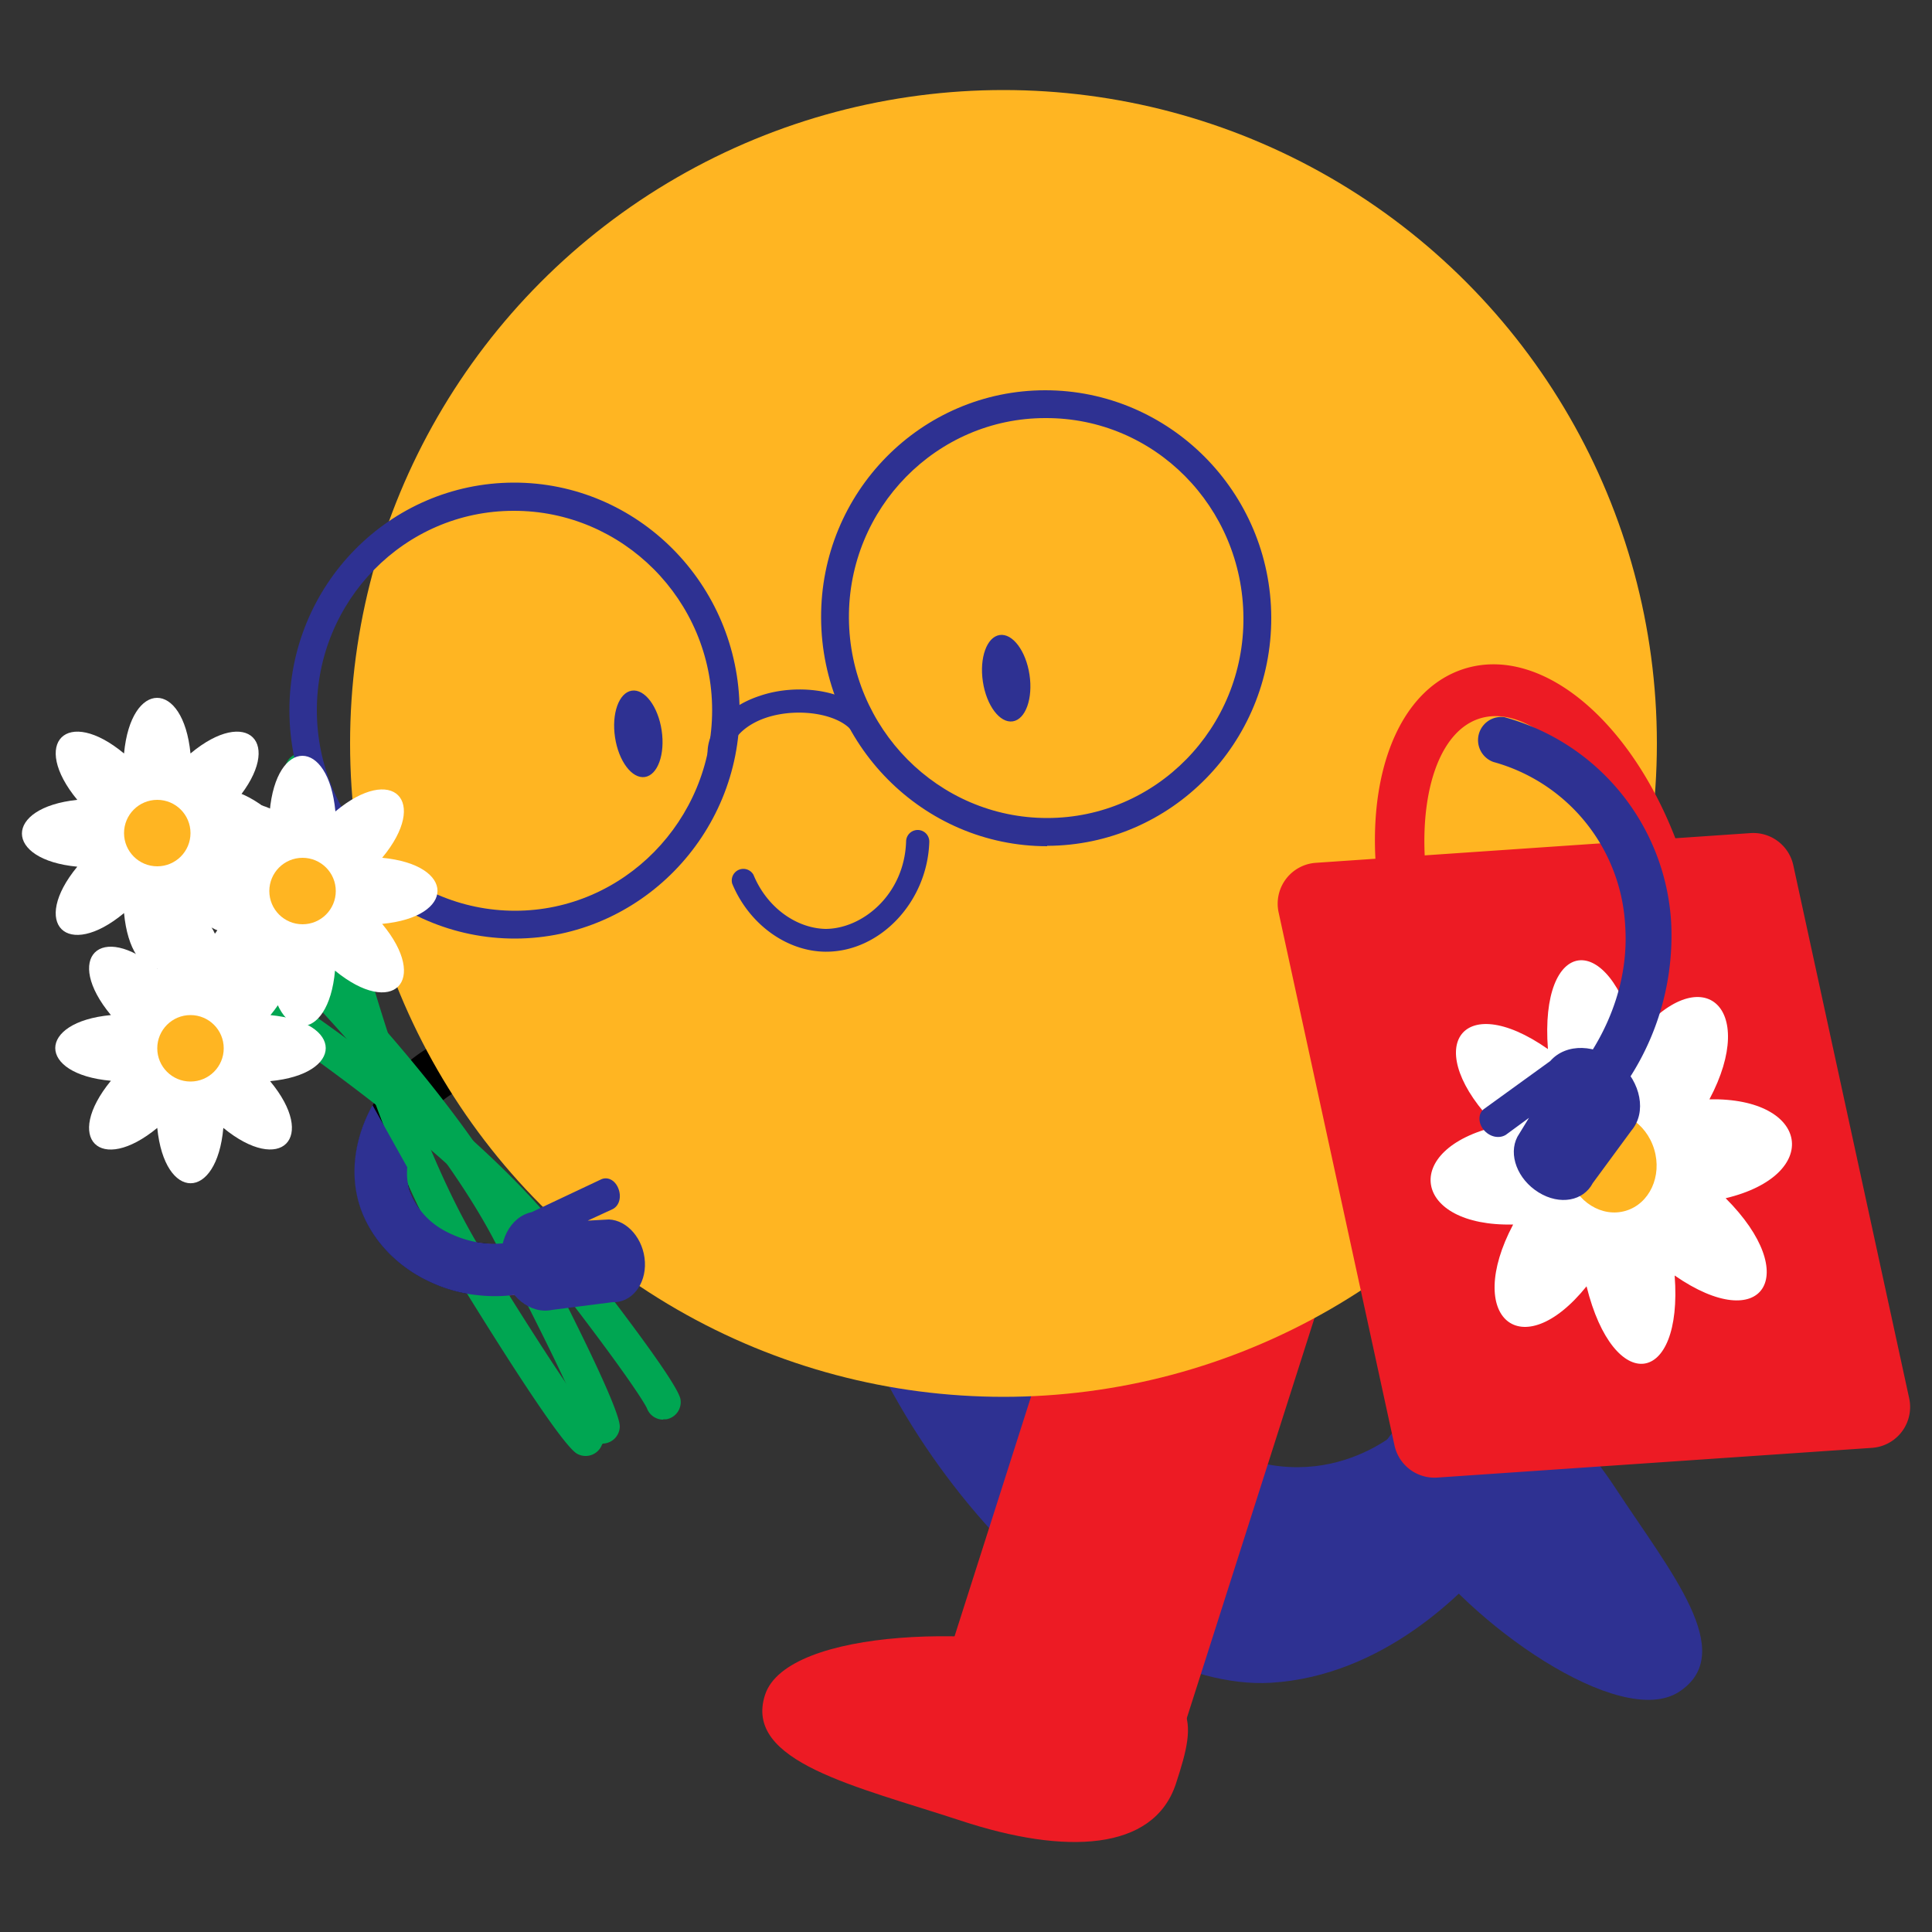
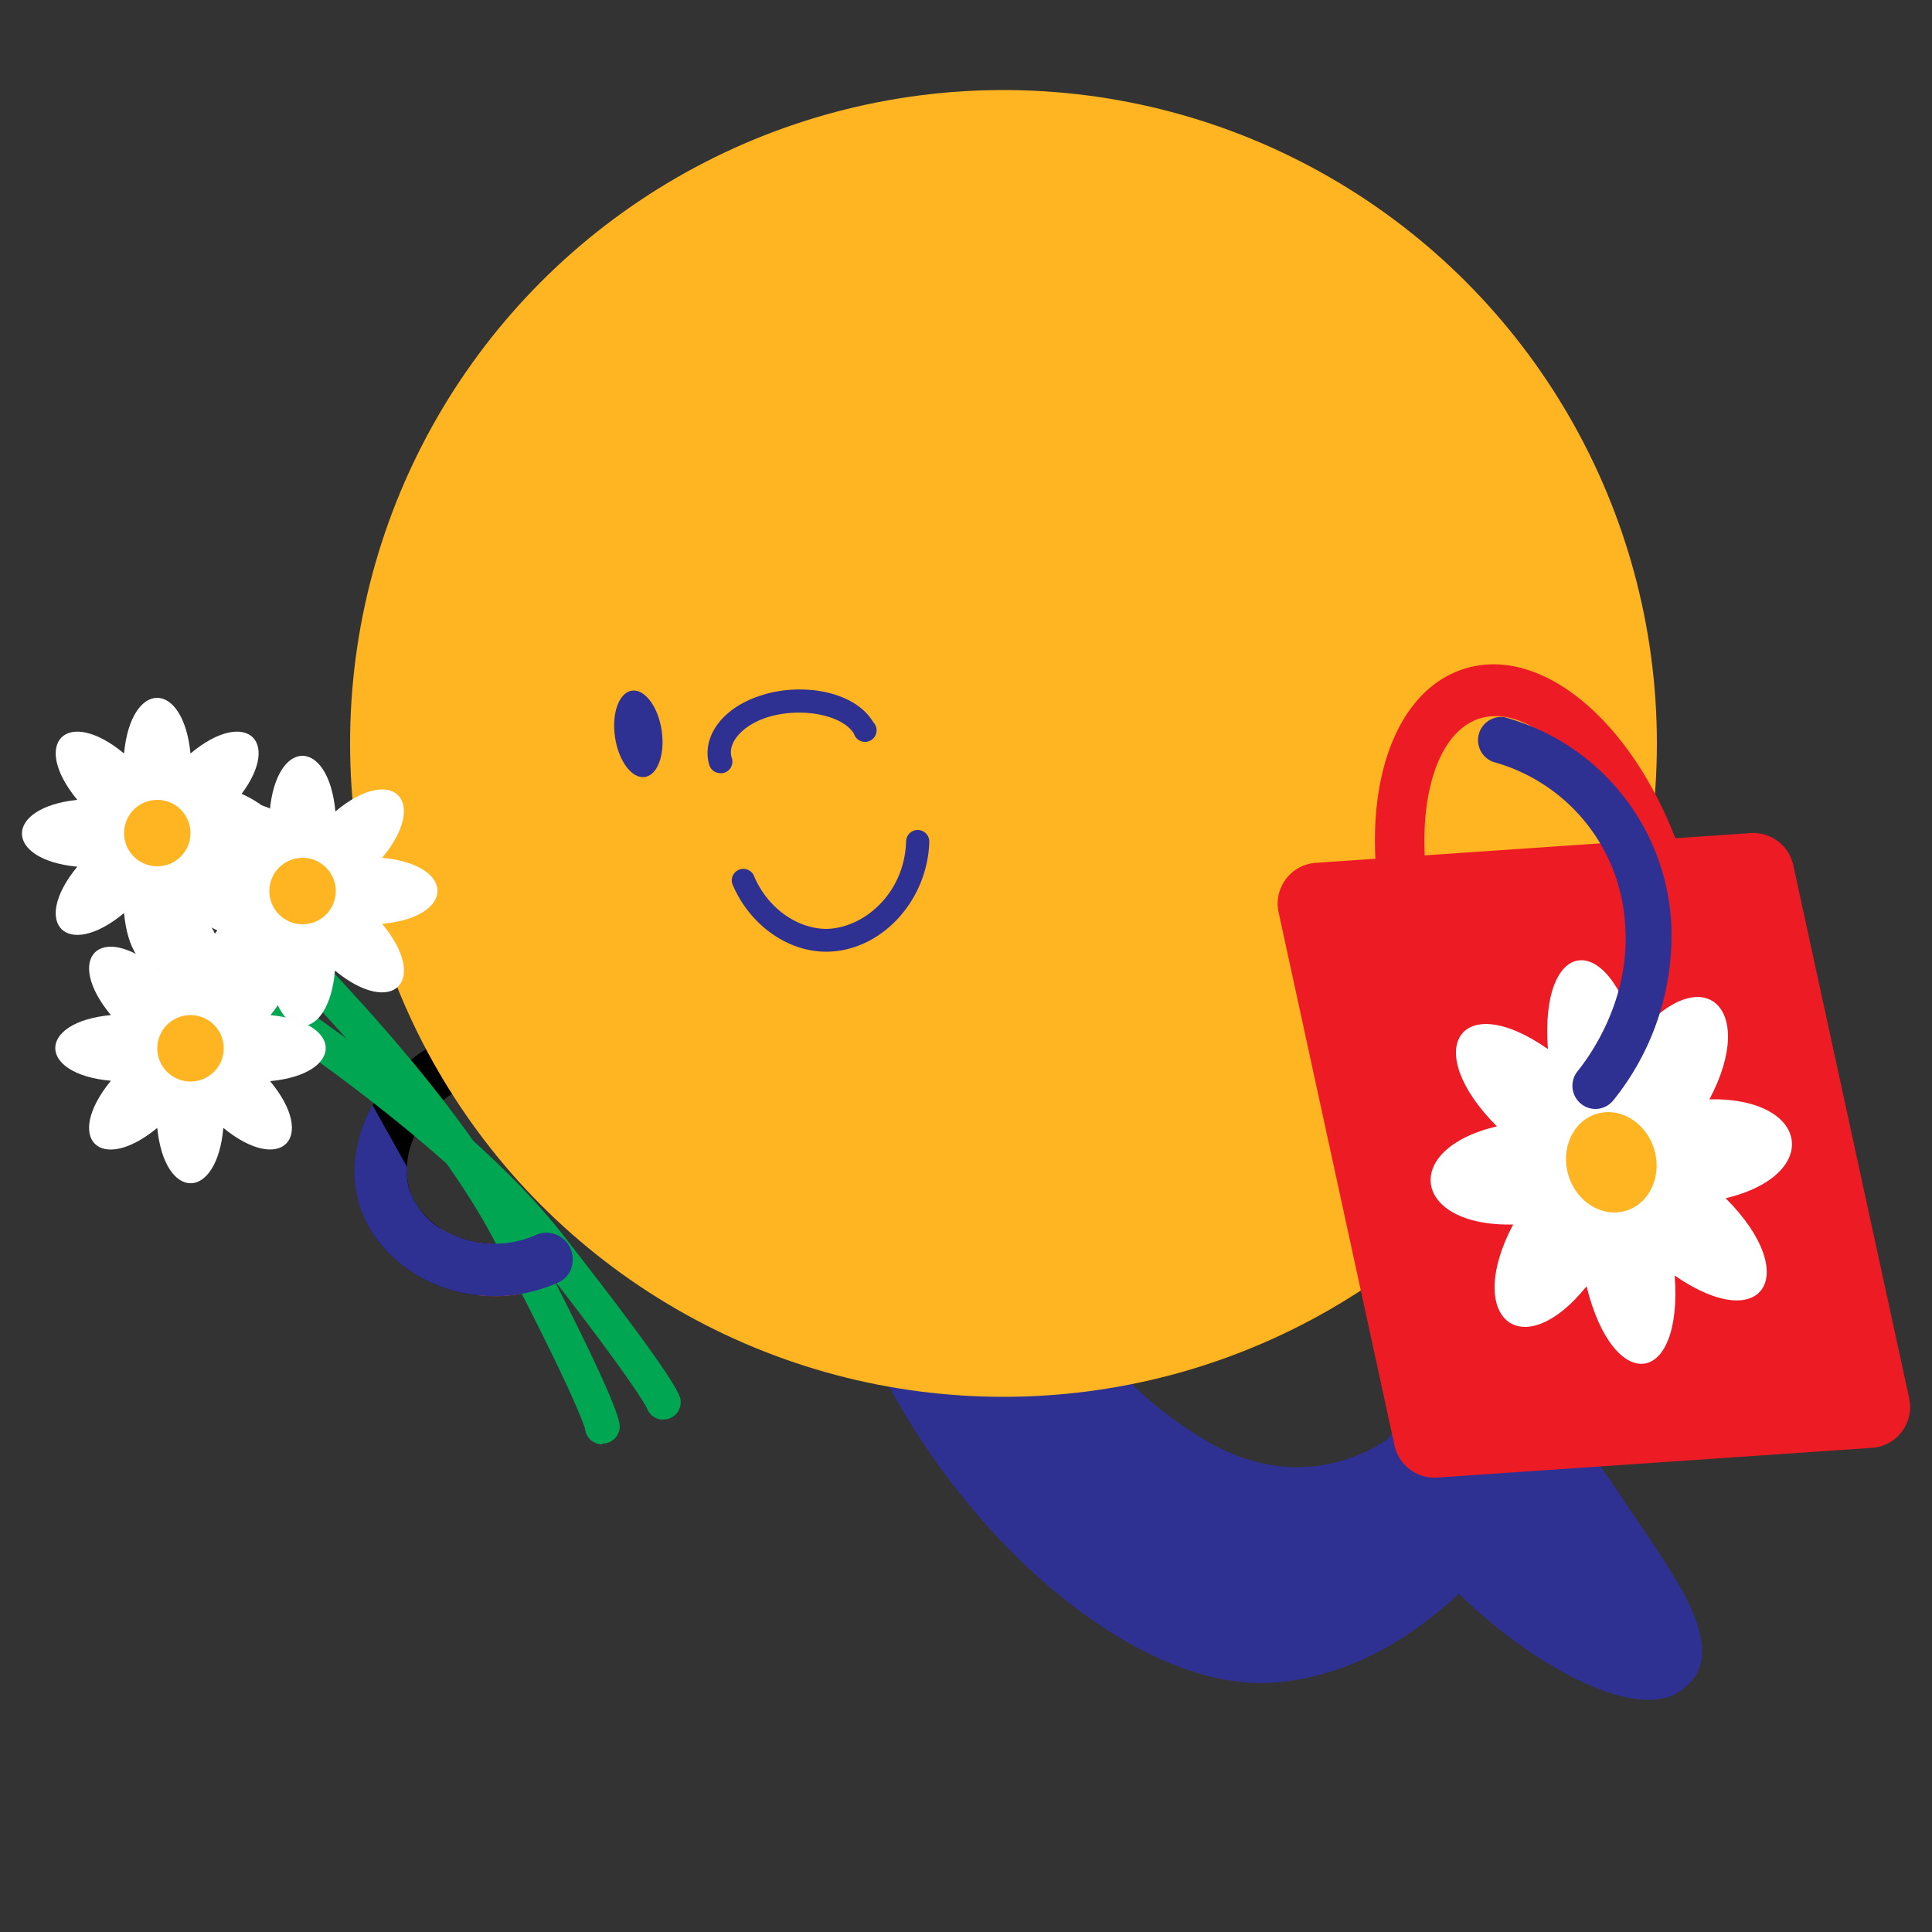
<svg xmlns="http://www.w3.org/2000/svg" viewBox="0 0 500 500">
  <rect x="0" y="0" width="500" height="500" fill="#333333" stroke="none" />
  <path d="M134 335a39.7 39.7 0 0 1-22.1-3c-9-4-15.9-11.2-18.6-19.6-2.9-8.8-1.4-19 4-27.8A39.8 39.8 0 0 1 125 266a6.7 6.7 0 0 1 2 13.3 26.3 26.3 0 0 0-18.3 12.2 20.5 20.5 0 0 0-2.7 16.6c1.5 4.7 5.7 9 11.2 11.5a26.5 26.5 0 0 0 21.4 0 6.8 6.8 0 0 1 9.5 6.6 6.3 6.3 0 0 1-3.7 5.5A40.3 40.3 0 0 1 134 335z" />
  <path d="M148.2 326.3a6.3 6.3 0 0 1-3.7 5.6A41.3 41.3 0 0 1 134 335a39.2 39.2 0 0 1-10.3.2l-9.7-17.3a24.9 24.9 0 0 0 3.3 1.8 26.3 26.3 0 0 0 21.3 0 6.8 6.8 0 0 1 9.6 6.6z" fill="#ff6539" />
  <path d="M212.7 310c11.6 66.4 72.8 128 116.2 125.5 29.3-1.8 50.2-23.6 58.2-33.2l-24.4-32.6s-22 20.9-52 2.3-37.4-41-45.7-70z" fill="#2e3192" />
-   <rect fill="#ed1b24" height="63.7" rx="4.7" transform="rotate(-72.3 301.6 357.1)" width="184.3" x="209.5" y="325.3" />
-   <path d="M304.3 461.7c-5.8 17.4-28.6 18.4-55.6 9.5S192.3 456 198 438.6s58.7-18.6 85.6-9.7 26.4 15.4 20.7 32.8z" fill="#ed1b24" />
  <path d="M371.4 362.2c15.4-10 32.7 1.6 46.8 23.1s31.7 42.4 16.4 52.5-54.9-18-69-39.5-9.5-26 5.8-36.1z" fill="#2e3192" />
  <circle cx="259.7" cy="192.4" fill="#ffb522" r="169.1" />
  <ellipse cx="165.2" cy="189.9" fill="#2e3192" rx="6.1" ry="11.3" transform="rotate(-8.6 165.3 189.9)" />
-   <ellipse cx="260.4" cy="175.5" fill="#2e3192" rx="6.1" ry="11.3" transform="rotate(-8.6 260.5 175.5)" />
  <path d="M213.8 246.3h-.2c-10.1-.1-19.8-7.2-24.1-17.6a3 3 0 0 1 5.5-2.3c3.4 8.3 10.9 13.8 18.6 14 9.7 0 20.5-9 20.9-22.7a3 3 0 1 1 6 .2c-.5 15.5-12.7 28.4-26.7 28.4z" fill="#2e3192" />
  <path d="m484.5 374.7-112.6 7.7a10.6 10.6 0 0 1-11-8.3l-30-138a10.6 10.6 0 0 1 9.6-12.8l112.6-7.7a10.6 10.6 0 0 1 11 8.3l30 138a10.6 10.6 0 0 1-9.6 12.8z" fill="#ed1b24" />
  <path d="M379.2 173c-21.3 6.5-29.4 39.4-18.6 75.1l.3.8c4.5 1.1 9.4 2.3 14.5 3.2-1-2.5-1.8-5-2.6-7.7-8.4-27.5-3.7-54.3 10.3-58.5s32.8 15.4 41.2 42.9a100 100 0 0 1 2 7.8c3.8-3.6 7.2-7.4 10.3-10.9l-.2-.6c-10.9-35.7-36-58.5-57.2-52.1z" fill="#ed1b24" />
  <path d="M442.4 284.5c12.8-24.1-2.2-36.8-19-16-7-28.2-25-26-22.8 3-22.7-15.9-33.2 0-13.2 20-25.1 5.9-21.8 26 4.2 25.4-12.8 24.2 2.2 36.8 19 16 7 28.3 25 26 22.8-2.8 22.8 15.8 33.2 0 13.2-20 25.1-6 21.8-26.1-4.2-25.6z" fill="#fff" />
  <ellipse cx="417" cy="300.8" fill="#ffb522" rx="11.6" ry="13.1" transform="rotate(-16.7 417 300.8)" />
  <path d="M155.9 373.8a4.5 4.5 0 0 1-4.5-4c-.2-.8-2.6-8.8-23.4-48.6-23.2-44.4-85-99.5-85.6-100a4.5 4.5 0 0 1 6-6.7C51 216.8 112 271.2 136 317c11.2 21.3 24.4 47.6 24.4 52.2a4.5 4.5 0 0 1-4.5 4.4z" fill="#00a652" />
  <path d="M171.7 367.4a4.5 4.5 0 0 1-4.3-3c-.4-.8-4-7.6-29-39.6-28.3-35.9-92.9-74.8-93.5-75.2a4.5 4.5 0 0 1 4.6-7.7c2.7 1.6 66.6 40.1 95.9 77.3 13.5 17.3 29.9 38.7 30.7 42.9a4.5 4.5 0 0 1-3.6 5.2 3.8 3.8 0 0 1-.9 0z" fill="#00a652" />
-   <path d="M151.6 376.8a4.5 4.5 0 0 1-2.3-.6c-4-2.4-19.8-27.3-32.3-47.7C89.9 284.3 74.5 204 73.9 200.6a4.5 4.5 0 1 1 8.8-1.7c.1.9 15.7 82.2 42 124.9 23.5 38.2 29.1 44.4 29.7 45a4.5 4.5 0 0 1-2.8 8z" fill="#00a652" />
  <g fill="#2e3192">
    <path d="M412.9 287a6 6 0 0 1-4.6-9.8c3.2-4 13.6-18.3 12.3-37.6a46.5 46.5 0 0 0-34.1-42.4 6 6 0 0 1 2.8-11.6 58.6 58.6 0 0 1 43.2 53.2 67.9 67.9 0 0 1-15 46 6 6 0 0 1-4.6 2.2zM148.2 326.3a6.3 6.3 0 0 1-3.7 5.6A41.3 41.3 0 0 1 134 335a39.2 39.2 0 0 1-10.3.2 37.8 37.8 0 0 1-11.9-3.2c-9-4-15.8-11.2-18.6-19.6s-1.5-17.9 3.2-26.4l9 16.1a15.2 15.2 0 0 0 .6 6 19.2 19.2 0 0 0 8 9.8 24.9 24.9 0 0 0 3.3 1.7 26.3 26.3 0 0 0 21.4 0 6.8 6.8 0 0 1 9.5 6.7z" />
-     <path d="m412.2 306.2 10-13.6c4-4.7 2.5-12.5-3.2-17.5-5.8-5-13.7-5.2-17.8-.5l-17 12.3c-1.6 1-1.8 3.5-.3 5.4s4 2.5 5.8 1.4l6-4.4-3 4.9c-2.4 4.6 0 11 5.5 14.4s11.6 2.2 14-2.4zM158.5 337l-15.6 2c-5.7 1.2-11.5-3.5-12.9-10.5-1.4-7 2-13.6 7.6-14.8l17.8-8.4c1.7-.9 3.7 0 4.6 2.2s.3 4.5-1.4 5.4l-6.5 3 5.5-.3c4.8.2 9 5.1 9.3 11s-3.5 10.6-8.4 10.4zM133.4 242.9c-32.1.1-58.4-26.3-58.5-58.9s25.9-59 58-59.1 58.3 26.3 58.5 58.8-26 59.1-58 59.2zm-.5-110.7c-28.2 0-51 23.3-50.9 51.8s23.2 51.7 51.3 51.7 51-23.4 51-51.9-23.2-51.7-51.4-51.6zM271 219c-32.1 0-58.3-26.4-58.5-59s25.9-59 58-59 58.4 26.3 58.5 58.8-25.9 59-58 59.1zm-.5-110.8c-28.1 0-51 23.3-50.8 51.8s23.1 51.7 51.3 51.7 51-23.3 50.8-51.9-23-51.7-51.2-51.6z" />
    <path d="M186.5 200.1a3 3 0 0 1-2.9-2c-2.2-7.2 3.2-14.8 13-18 10.1-3.5 24.4-1.6 29.4 6.8a3 3 0 1 1-5 3c-3-5-14-7-22.6-4.2-6.4 2.1-10.3 6.7-9 10.5a3 3 0 0 1-2 3.8 2.9 2.9 0 0 1-1 .1z" />
  </g>
  <path d="M70 262.7c12.2-14.8 2.7-24.4-12.2-12-1.7-19.2-15.2-19.2-17 0-14.9-12.4-24.4-2.8-12.1 12-19.2 1.8-19.2 15.3 0 17-12.3 15-2.8 24.4 12 12.2 1.9 19.1 15.4 19.1 17.1 0 14.9 12.2 24.4 2.7 12.1-12.1 19.2-1.8 19.2-15.3 0-17.1z" fill="#fff" />
  <circle cx="49.3" cy="271.3" fill="#ffb522" r="8.6" />
  <path d="M61.3 207c12.3-14.8 2.7-24.3-12-12-1.9-19.2-15.4-19.2-17.2 0-14.8-12.3-24.3-2.8-12.1 12C.9 209 .9 222.5 20 224.3c-12.2 14.8-2.7 24.3 12.1 12 1.8 19.2 15.3 19.2 17.1 0 14.8 12.3 24.4 2.8 12-12 19.3-1.8 19.3-15.3 0-17.1z" fill="#fff" />
  <circle cx="40.7" cy="215.6" fill="#ffb522" r="8.6" />
  <path d="M98.9 222c12.3-14.8 2.7-24.4-12.1-12-1.8-19.2-15.3-19.2-17 0-15-12.3-24.5-2.8-12.2 12-19.1 1.8-19.1 15.3 0 17-12.3 15-2.7 24.5 12.1 12.2 1.8 19.1 15.3 19.1 17 0 15 12.3 24.5 2.7 12.2-12.1 19.1-1.8 19.1-15.3 0-17.1z" fill="#fff" />
  <circle cx="78.3" cy="230.6" fill="#ffb522" r="8.6" />
</svg>